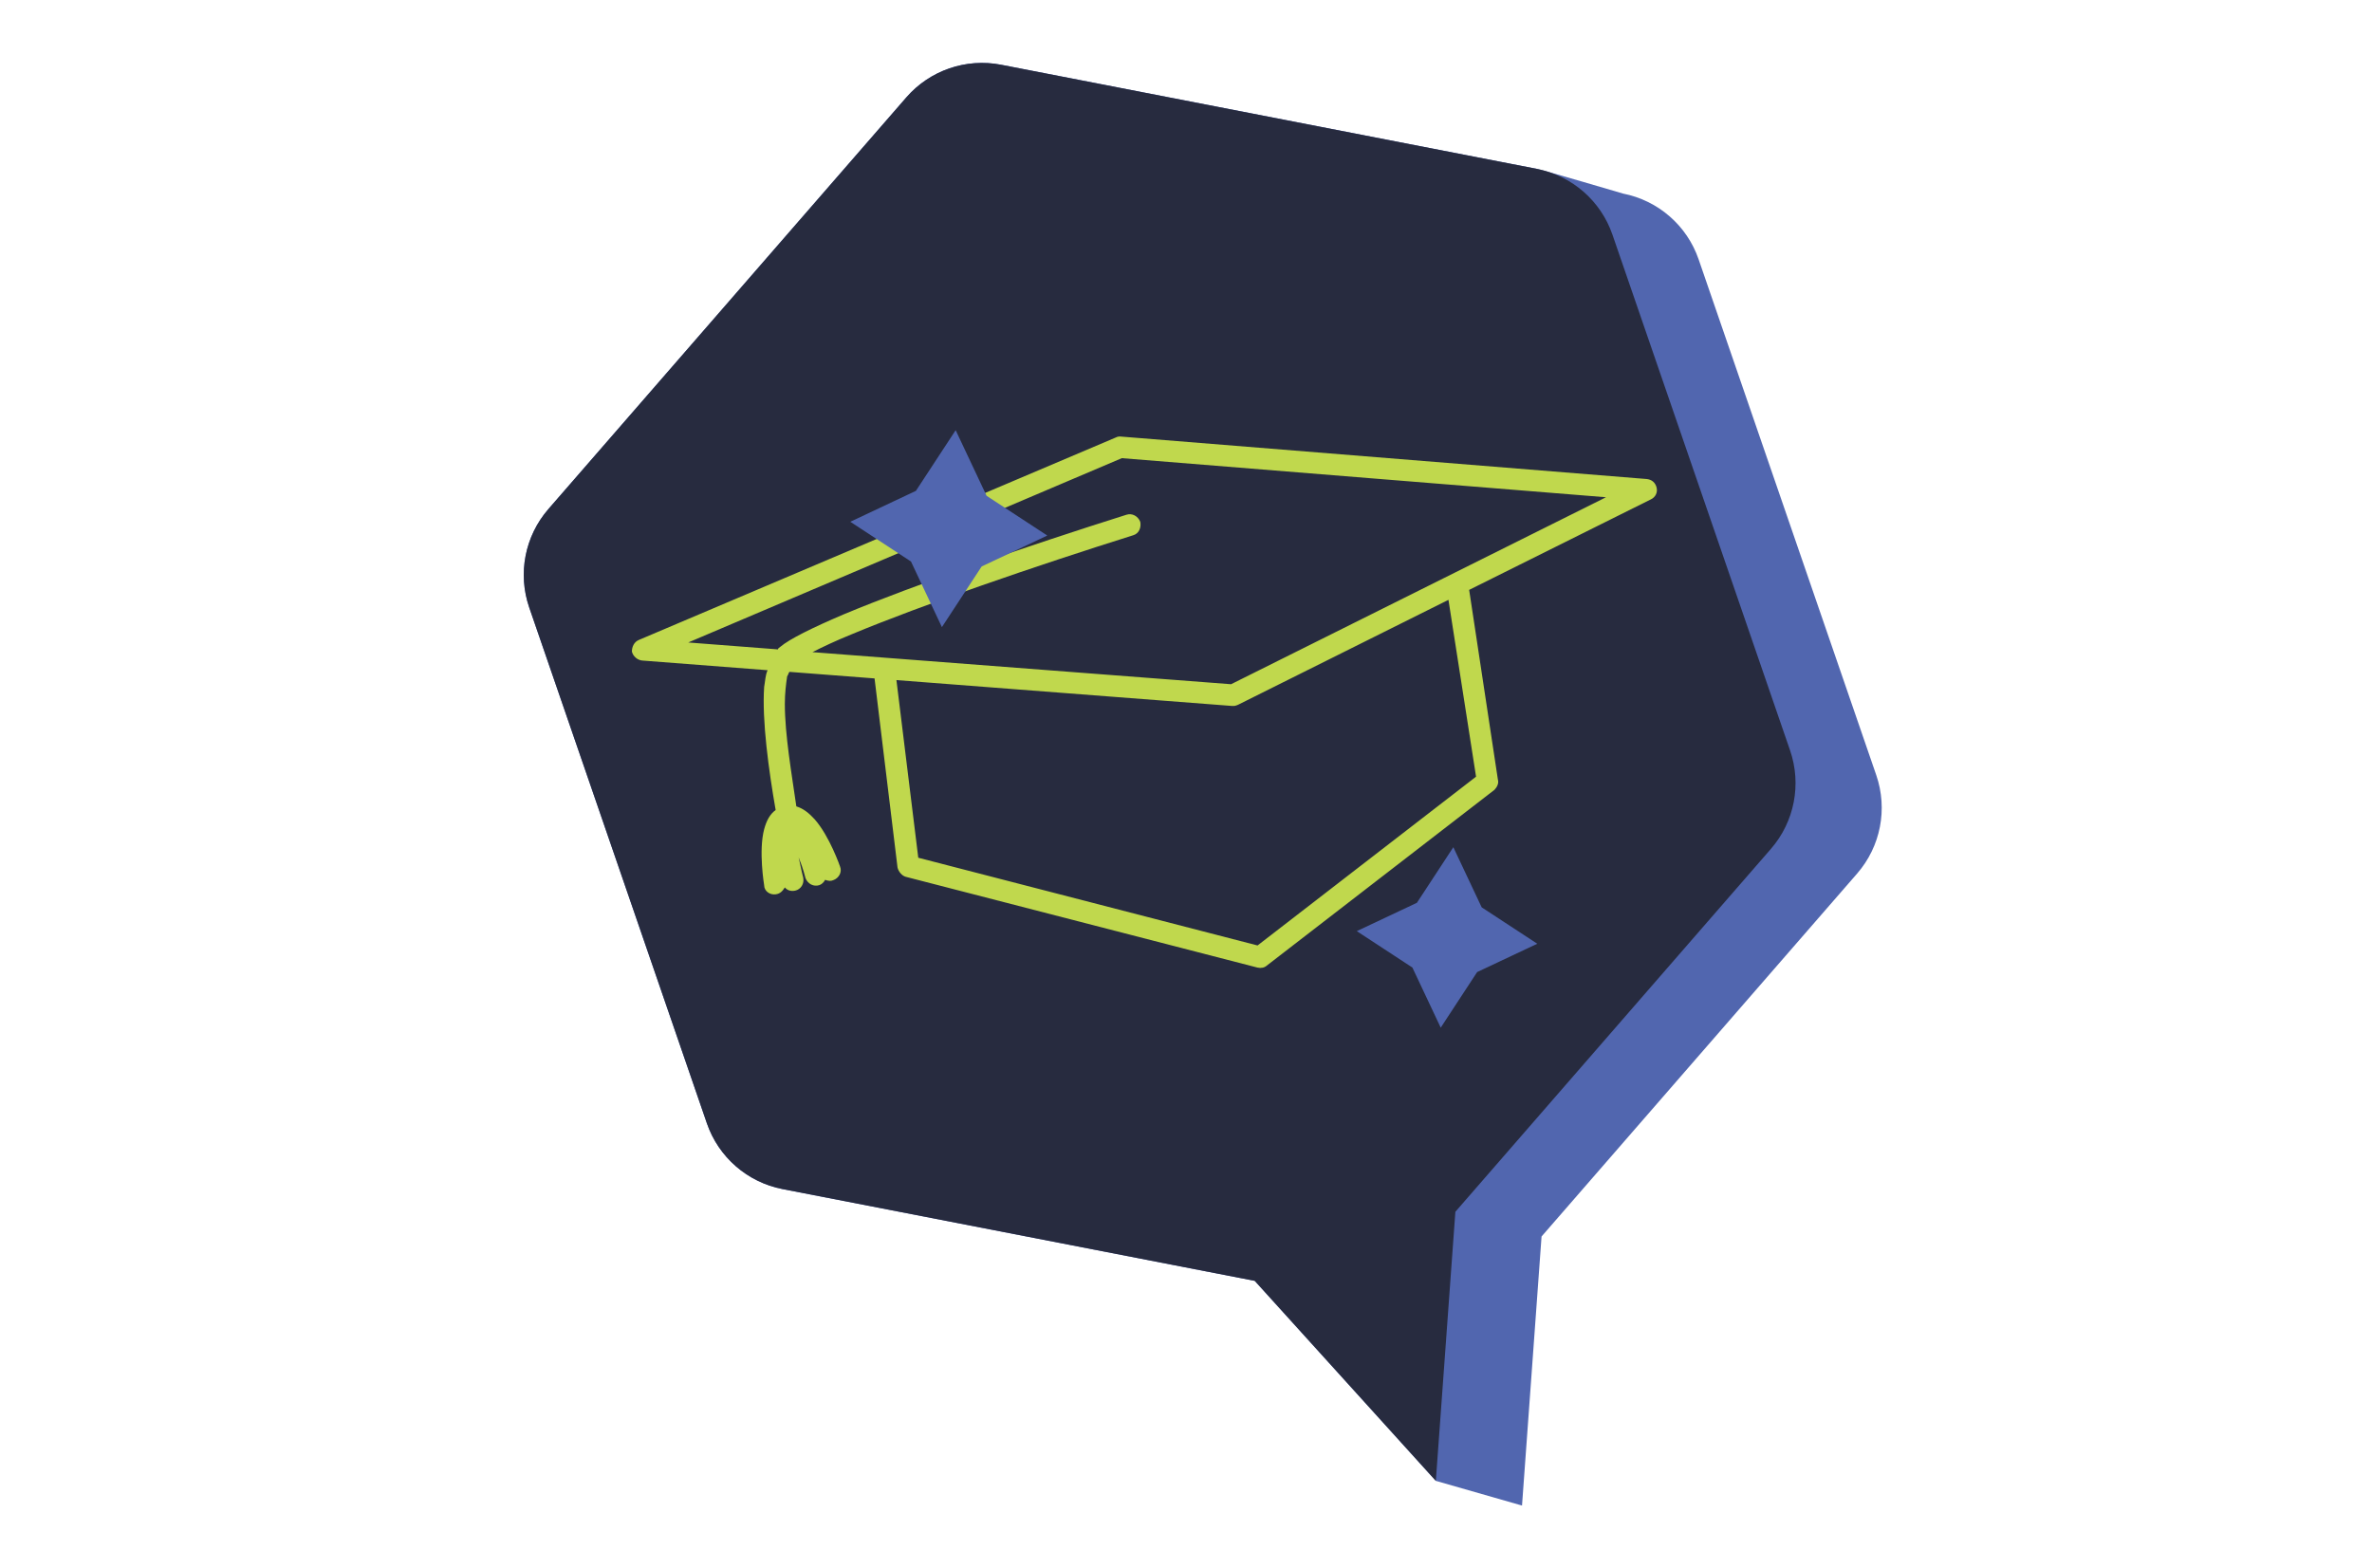
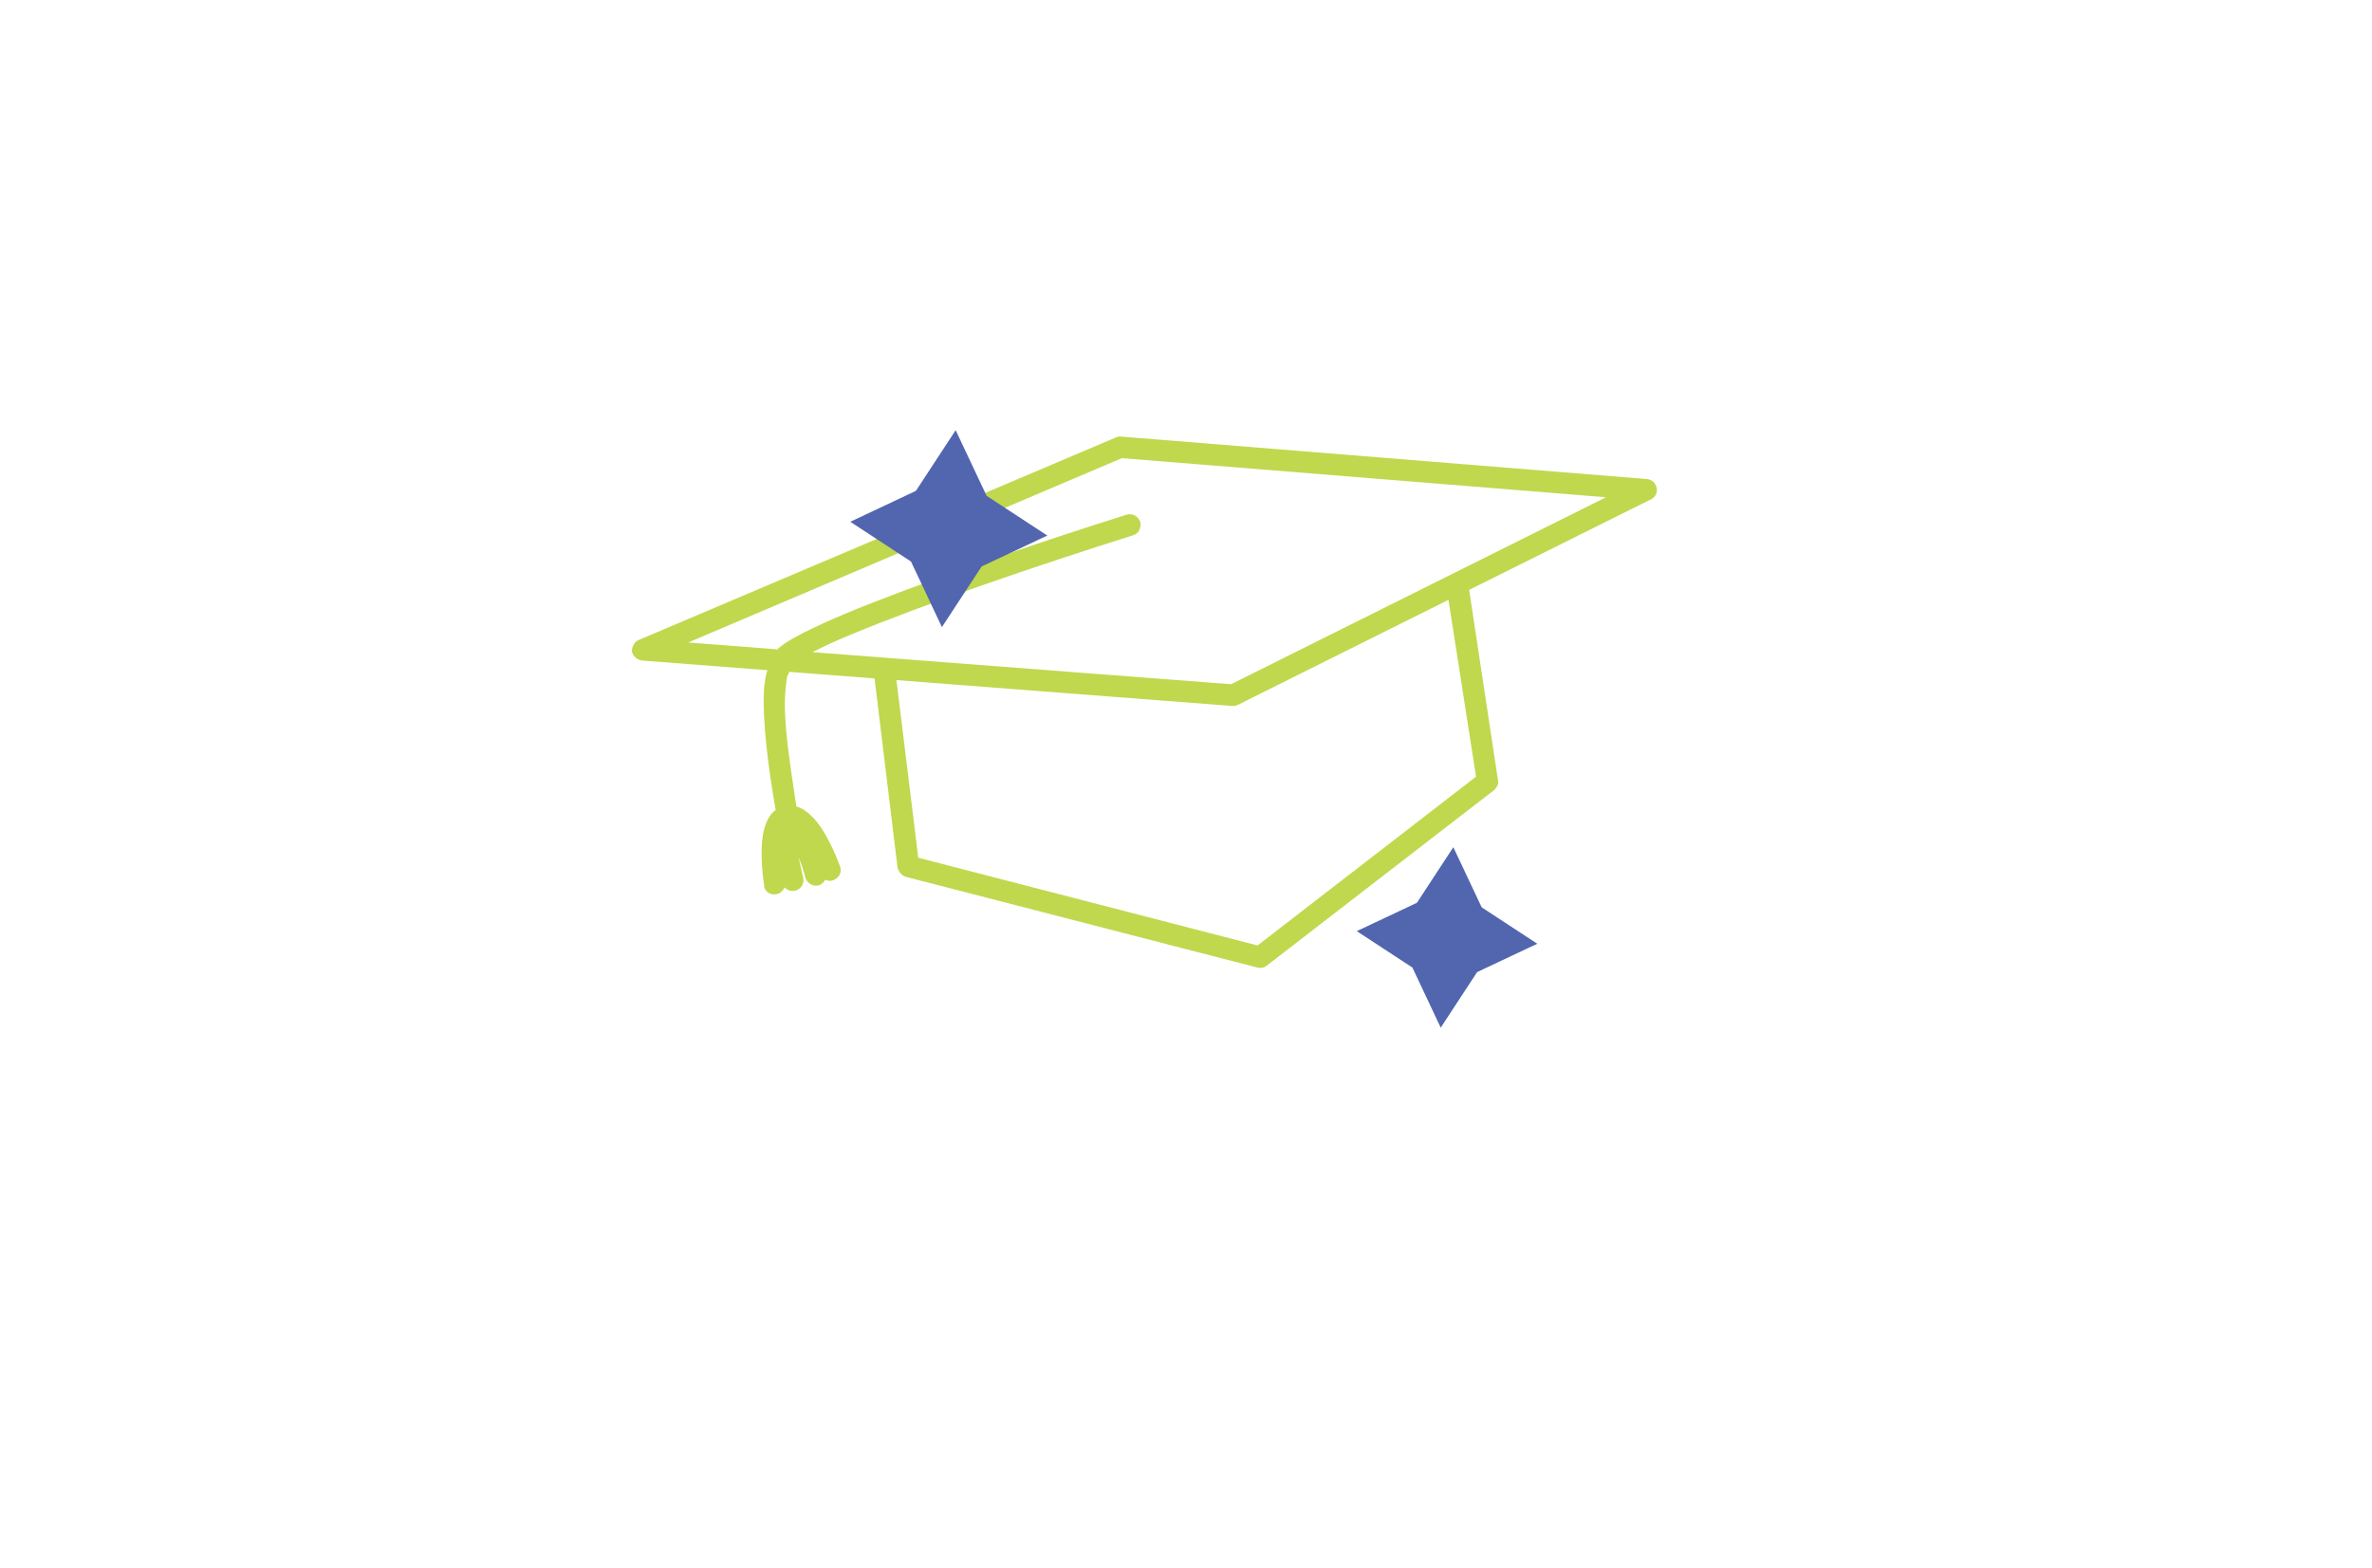
<svg xmlns="http://www.w3.org/2000/svg" version="1.1" viewBox="0 0 1772 1172">
  <defs>
    <style>
      .cls-1 {
        fill: #c0d84d;
      }

      .cls-2 {
        fill: #272b3f;
      }

      .cls-3 {
        fill: #5166af;
      }
    </style>
  </defs>
  <g>
    <g id="Layer_1">
      <g>
-         <path class="cls-3" d="M1212.4,144.62s-58.75-17.36-64.37-18.46l-400.13-77.78c-26.27-5.11-53.27,4.19-70.83,24.39l-267.42,307.63c-17.56,20.2-23.01,48.23-14.29,73.54l132.71,385.41c8.71,25.31,30.27,44.04,56.54,49.15l352.74,68.57,135.3,149.46,64.37,18.46,14.6-201.07,235.75-271.19c17.56-20.2,23.01-48.23,14.29-73.54l-132.71-385.41c-8.71-25.3-30.27-44.04-56.54-49.15" />
-         <path class="cls-2" d="M409.65,380.41L677.07,72.78c17.56-20.2,44.56-29.5,70.83-24.39l400.13,77.78c26.27,5.11,47.82,23.84,56.54,49.15l132.71,385.41c8.71,25.3,3.27,53.34-14.29,73.54l-235.75,271.2-14.6,201.07-135.29-149.46-352.73-68.56c-26.27-5.11-47.83-23.84-56.54-49.15l-132.71-385.4c-8.71-25.31-3.27-53.34,14.29-73.54" />
-       </g>
+         </g>
      <polygon class="cls-3" points="1103.5 726.35 1148.42 705.18 1106.88 677.97 1085.71 633.05 1058.5 674.59 1013.58 695.76 1055.12 722.97 1076.29 767.89 1103.5 726.35" />
      <path class="cls-1" d="M919.69,511.27l-312.74-23.97c7.73-3.95,17.18-8.42,29.21-13.32,52.41-21.82,137.47-51.12,210.5-74.06,4.3-1.29,6.01-5.84,5.16-10.05-1.72-4.21-6.01-6.62-10.31-5.24-73.03,23.03-158.95,52.58-211.36,74.49-23.2,9.88-40.38,18.39-47.26,24.23-.86.52-1.72,1.2-1.72,1.89l-67.02-5.16,323.91-137.73,361.71,29.21-280.09,139.7ZM1102.69,580.34l-163.24,126.13-253.46-65.55-16.32-132.74,250.88,19.33c1.72.09,2.58-.17,4.29-.86l157.23-78.44,20.62,132.14ZM1237.59,364.43c-.86-3.61-3.44-6.19-7.73-6.53l-392.64-31.7c-.86-.17-2.58.09-3.44.6l-356.56,151.39c-3.44,1.46-5.16,4.98-5.16,8.68.86,3.61,4.3,6.44,7.73,6.7l93.65,7.22c-1.72,3.7-1.72,7.9-2.58,12.46-1.72,25.17,3.44,62.46,8.59,92.02-4.3,3.09-6.87,7.99-8.59,14.35-4.3,16.15,0,41.84,0,41.84,0,4.38,4.29,7.39,8.59,6.79,3.44-.43,5.16-2.49,6.87-5.15,1.72,2.06,4.3,3.09,7.73,2.4,4.29-.95,6.87-5.24,6.01-9.62,0,0-1.72-6.79-3.44-15.29,3.44,8.42,5.15,15.64,5.15,15.64,1.72,4.21,6.01,6.53,10.31,5.16,1.72-.6,3.44-2.15,4.3-3.95,2.58.86,4.3,1.03,6.01.26,4.3-1.46,6.87-6.1,5.16-10.22,0,0-7.73-22.51-18.9-35.23-4.3-4.72-8.59-8.16-13.75-9.71-3.44-24.06-8.59-53.44-8.59-76.55,0-7.82.86-14.86,1.72-20.62.86-1.12.86-2.32,1.72-3.35l63.58,4.9,17.18,141.42c.86,3.27,3.44,6.02,6.02,6.79l262.91,67.87c2.58.6,5.15.08,6.87-1.46l170.12-131.37c1.72-1.8,3.44-4.73,2.58-7.56l-21.48-141.85,135.75-67.62c3.44-1.63,5.15-5.16,4.3-8.68" />
      <polygon class="cls-3" points="733.35 423.27 782.37 400.17 737.03 370.47 713.93 321.45 684.23 366.78 635.21 389.88 680.55 419.58 703.65 468.6 733.35 423.27" />
    </g>
  </g>
</svg>